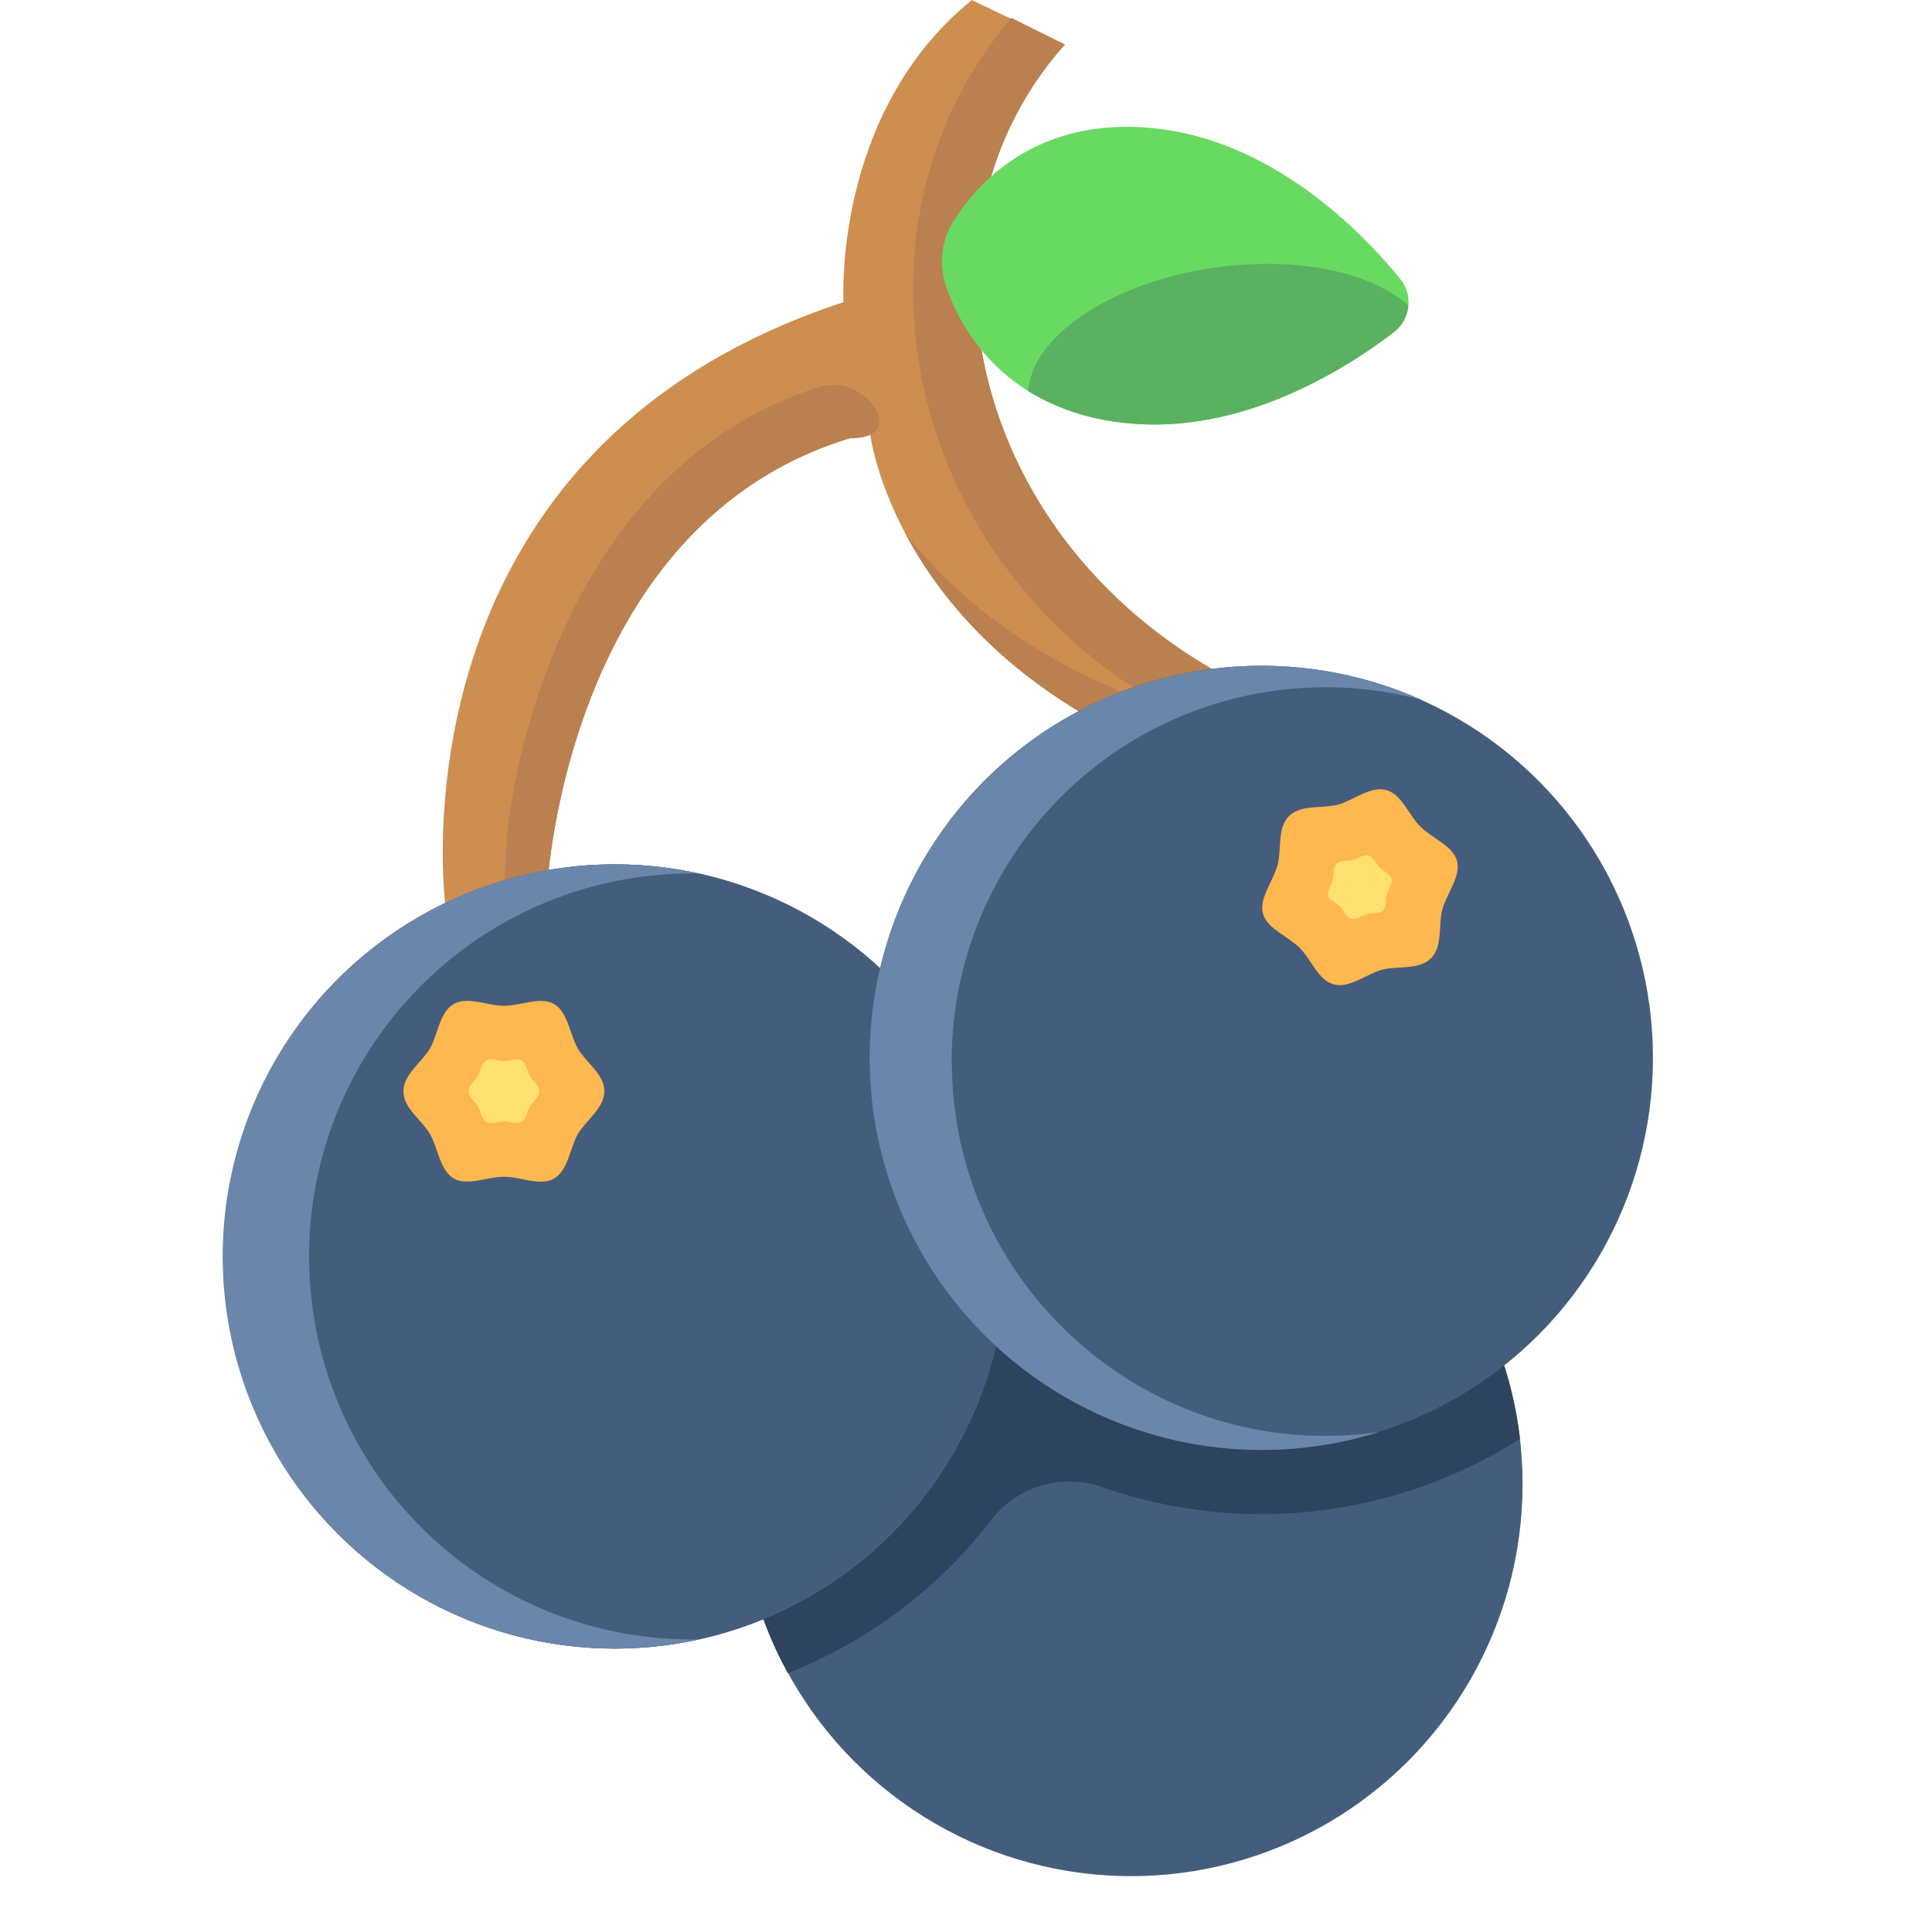
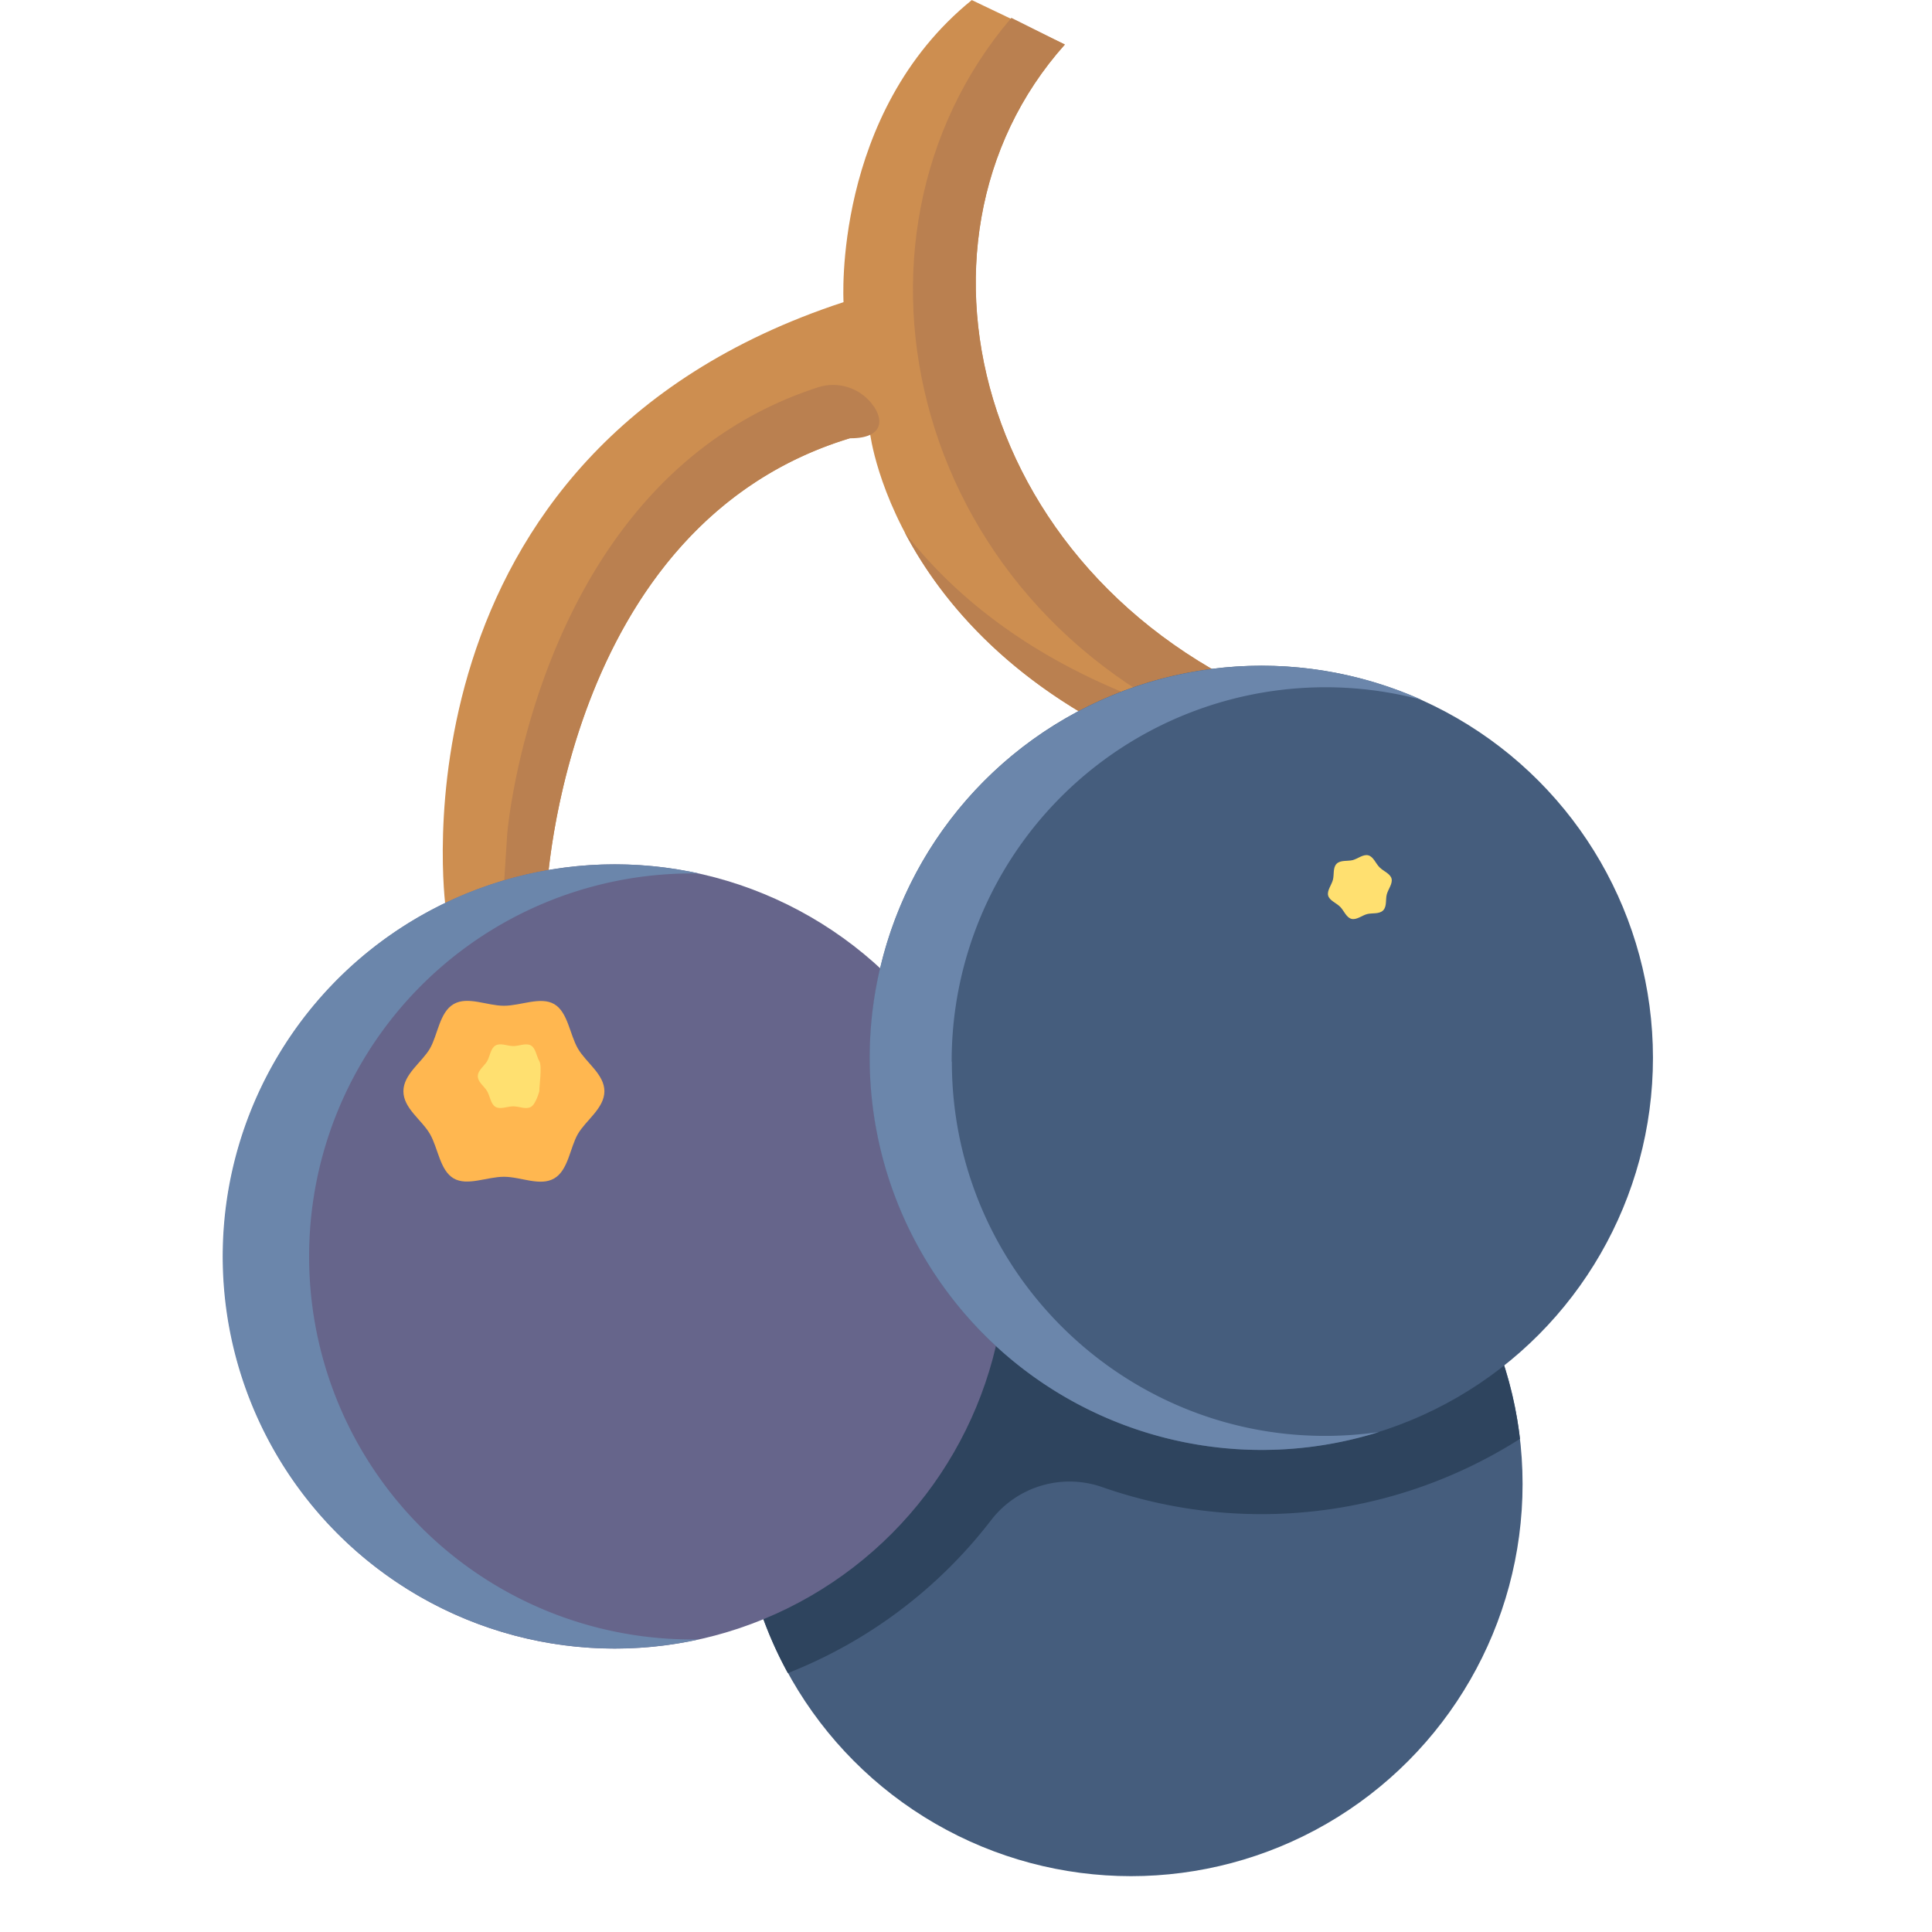
<svg xmlns="http://www.w3.org/2000/svg" viewBox="0 0 527.24 527.24">
  <path d="M290.6,12.15c-48.82,54.61-23,151.52,67.21,182.79,7,2.43-22.4,17.14-22.4,17.14-90.57-27.78-98-94-98-94-83.72,20.67-88.26,125.86-88.26,125.86l-27.56,3.51s-16.91-123.81,108.61-165c0,0-3.09-51.52,35-82.43Z" transform="translate(0 0)" fill="#cd8e50" />
  <path d="M357.81,194.94c-90.23-31.27-116-128.19-67.21-182.79L276,4.87c-51.75,60.58-27.58,163.76,62.65,197.55C341.75,203.57,364.83,197.37,357.81,194.94Z" transform="translate(0 0)" fill="#ba8050" />
  <path d="M238.54,111.05A13.42,13.42,0,0,0,223,105.78c-76.44,24.94-84.56,121.56-84.56,121.56l-1.18,18.12,11.9-1.52s4.35-100.54,82.8-124.34c7.49.08,9.79-3.53,6.61-8.55Z" transform="translate(0 0)" fill="#ba8050" />
  <path d="M357.81,194.94a158.29,158.29,0,0,1-18.37-7.7c-6.68,4.2-14.75,8.24-14.75,8.24-39.9-12.24-63.67-31.94-77.77-50.16,11.36,21.56,35.92,50.64,88.49,66.76C335.41,212.08,364.83,197.37,357.81,194.94Z" transform="translate(0 0)" fill="#ba8050" />
  <ellipse cx="308.66" cy="404.99" rx="106.85" ry="107.01" fill="#455d7d" />
  <path d="M414.8,392.66A106.86,106.86,0,1,0,215,456.59a130,130,0,0,0,55.55-41.84A27,27,0,0,1,301,405.9,131.49,131.49,0,0,0,414.8,392.66Z" transform="translate(0 0)" fill="#2e445e" />
  <ellipse cx="167.76" cy="342.89" rx="106.85" ry="107.01" fill="#66658b" />
-   <ellipse cx="167.76" cy="342.89" rx="106.85" ry="107.01" fill="#455d7d" />
  <path d="M84.36,342.89A104.45,104.45,0,0,1,190.77,238.38a107,107,0,1,0,0,209A104.44,104.44,0,0,1,84.36,342.89Z" transform="translate(0 0)" fill="#6b86ab" />
  <path d="M164.94,297.8c0,4.63-5.08,7.93-7.24,11.67s-2.61,9.88-6.46,12.12-9.1-.45-13.72-.45-10,2.61-13.73.44-4.23-8.26-6.46-12.12-7.24-7-7.24-11.66,5.09-7.93,7.24-11.66,2.61-9.89,6.46-12.12,9.1.45,13.73.45,10-2.61,13.72-.45,4.24,8.27,6.46,12.12S164.94,293.18,164.94,297.8Z" transform="translate(0 0)" fill="#ffb750" />
  <ellipse cx="344.24" cy="288.68" rx="106.85" ry="107.01" fill="#455d7d" />
  <path d="M259.71,289.71A102,102,0,0,1,388,191a107,107,0,1,0-11.7,199.8c-61.82,8.85-116.54-39.19-116.54-101.09Z" transform="translate(0 0)" fill="#6b86ab" />
-   <path d="M390.51,261.52c-3.27,3.27-9.2,2-13.37,3.12s-8.83,5.14-13.13,4-6.11-6.76-9.37-10-8.92-5.23-10-9.4,2.85-8.84,4-13.14-.15-10.11,3.12-13.38,9.19-2,13.36-3.13,8.83-5.13,13.13-4,6.11,6.75,9.38,10,8.91,5.22,10,9.39-2.84,8.85-4,13.15.15,10.11-3.11,13.38Z" transform="translate(0 0)" fill="#ffb750" />
-   <path d="M381.93,75.86a10.25,10.25,0,0,1-1.72,14.92c-13.36,10.22-42,28.25-73.6,24.59-33.68-3.89-45.08-27.11-48.52-37.52a20.71,20.71,0,0,1,2-17.29c5.73-9.34,22.11-29.35,55.79-25.45C347.5,38.77,371.25,62.86,381.93,75.86Z" transform="translate(0 0)" fill="#69da61" />
-   <path d="M380.21,90.78c-13.36,10.22-42,28.25-73.6,24.59a62,62,0,0,1-26-8.62c1-15,22.64-29.69,50.9-33.7,22.51-3.2,42.87,1.25,52.81,10.35A10.38,10.38,0,0,1,380.21,90.78Z" transform="translate(0 0)" fill="#5ab161" />
  <path d="M377.45,248.45c-1.07,1.07-3,.65-4.37,1s-2.89,1.68-4.29,1.3-2-2.21-3.06-3.28-2.92-1.71-3.28-3.07.93-2.89,1.3-4.3-.05-3.3,1-4.37,3-.66,4.37-1,2.89-1.68,4.29-1.31,2,2.21,3.07,3.28,2.91,1.71,3.27,3.07-.93,2.9-1.3,4.3S378.52,247.38,377.45,248.45Z" transform="translate(0 0)" fill="#ffe070" />
-   <path d="M147.18,297.8c0,1.63-1.79,2.8-2.55,4.11s-.92,3.49-2.28,4.27-3.2-.15-4.83-.15-3.52.91-4.84.15-1.49-2.91-2.28-4.27-2.55-2.48-2.55-4.11,1.79-2.79,2.55-4.11.92-3.48,2.28-4.27,3.21.16,4.84.16,3.52-.92,4.83-.16,1.49,2.92,2.28,4.27S147.18,296.17,147.18,297.8Z" transform="translate(0 0)" fill="#ffe070" />
+   <path d="M147.18,297.8s-.92,3.49-2.28,4.27-3.2-.15-4.83-.15-3.52.91-4.84.15-1.49-2.91-2.28-4.27-2.55-2.48-2.55-4.11,1.79-2.79,2.55-4.11.92-3.48,2.28-4.27,3.21.16,4.84.16,3.52-.92,4.83-.16,1.49,2.92,2.28,4.27S147.18,296.17,147.18,297.8Z" transform="translate(0 0)" fill="#ffe070" />
</svg>